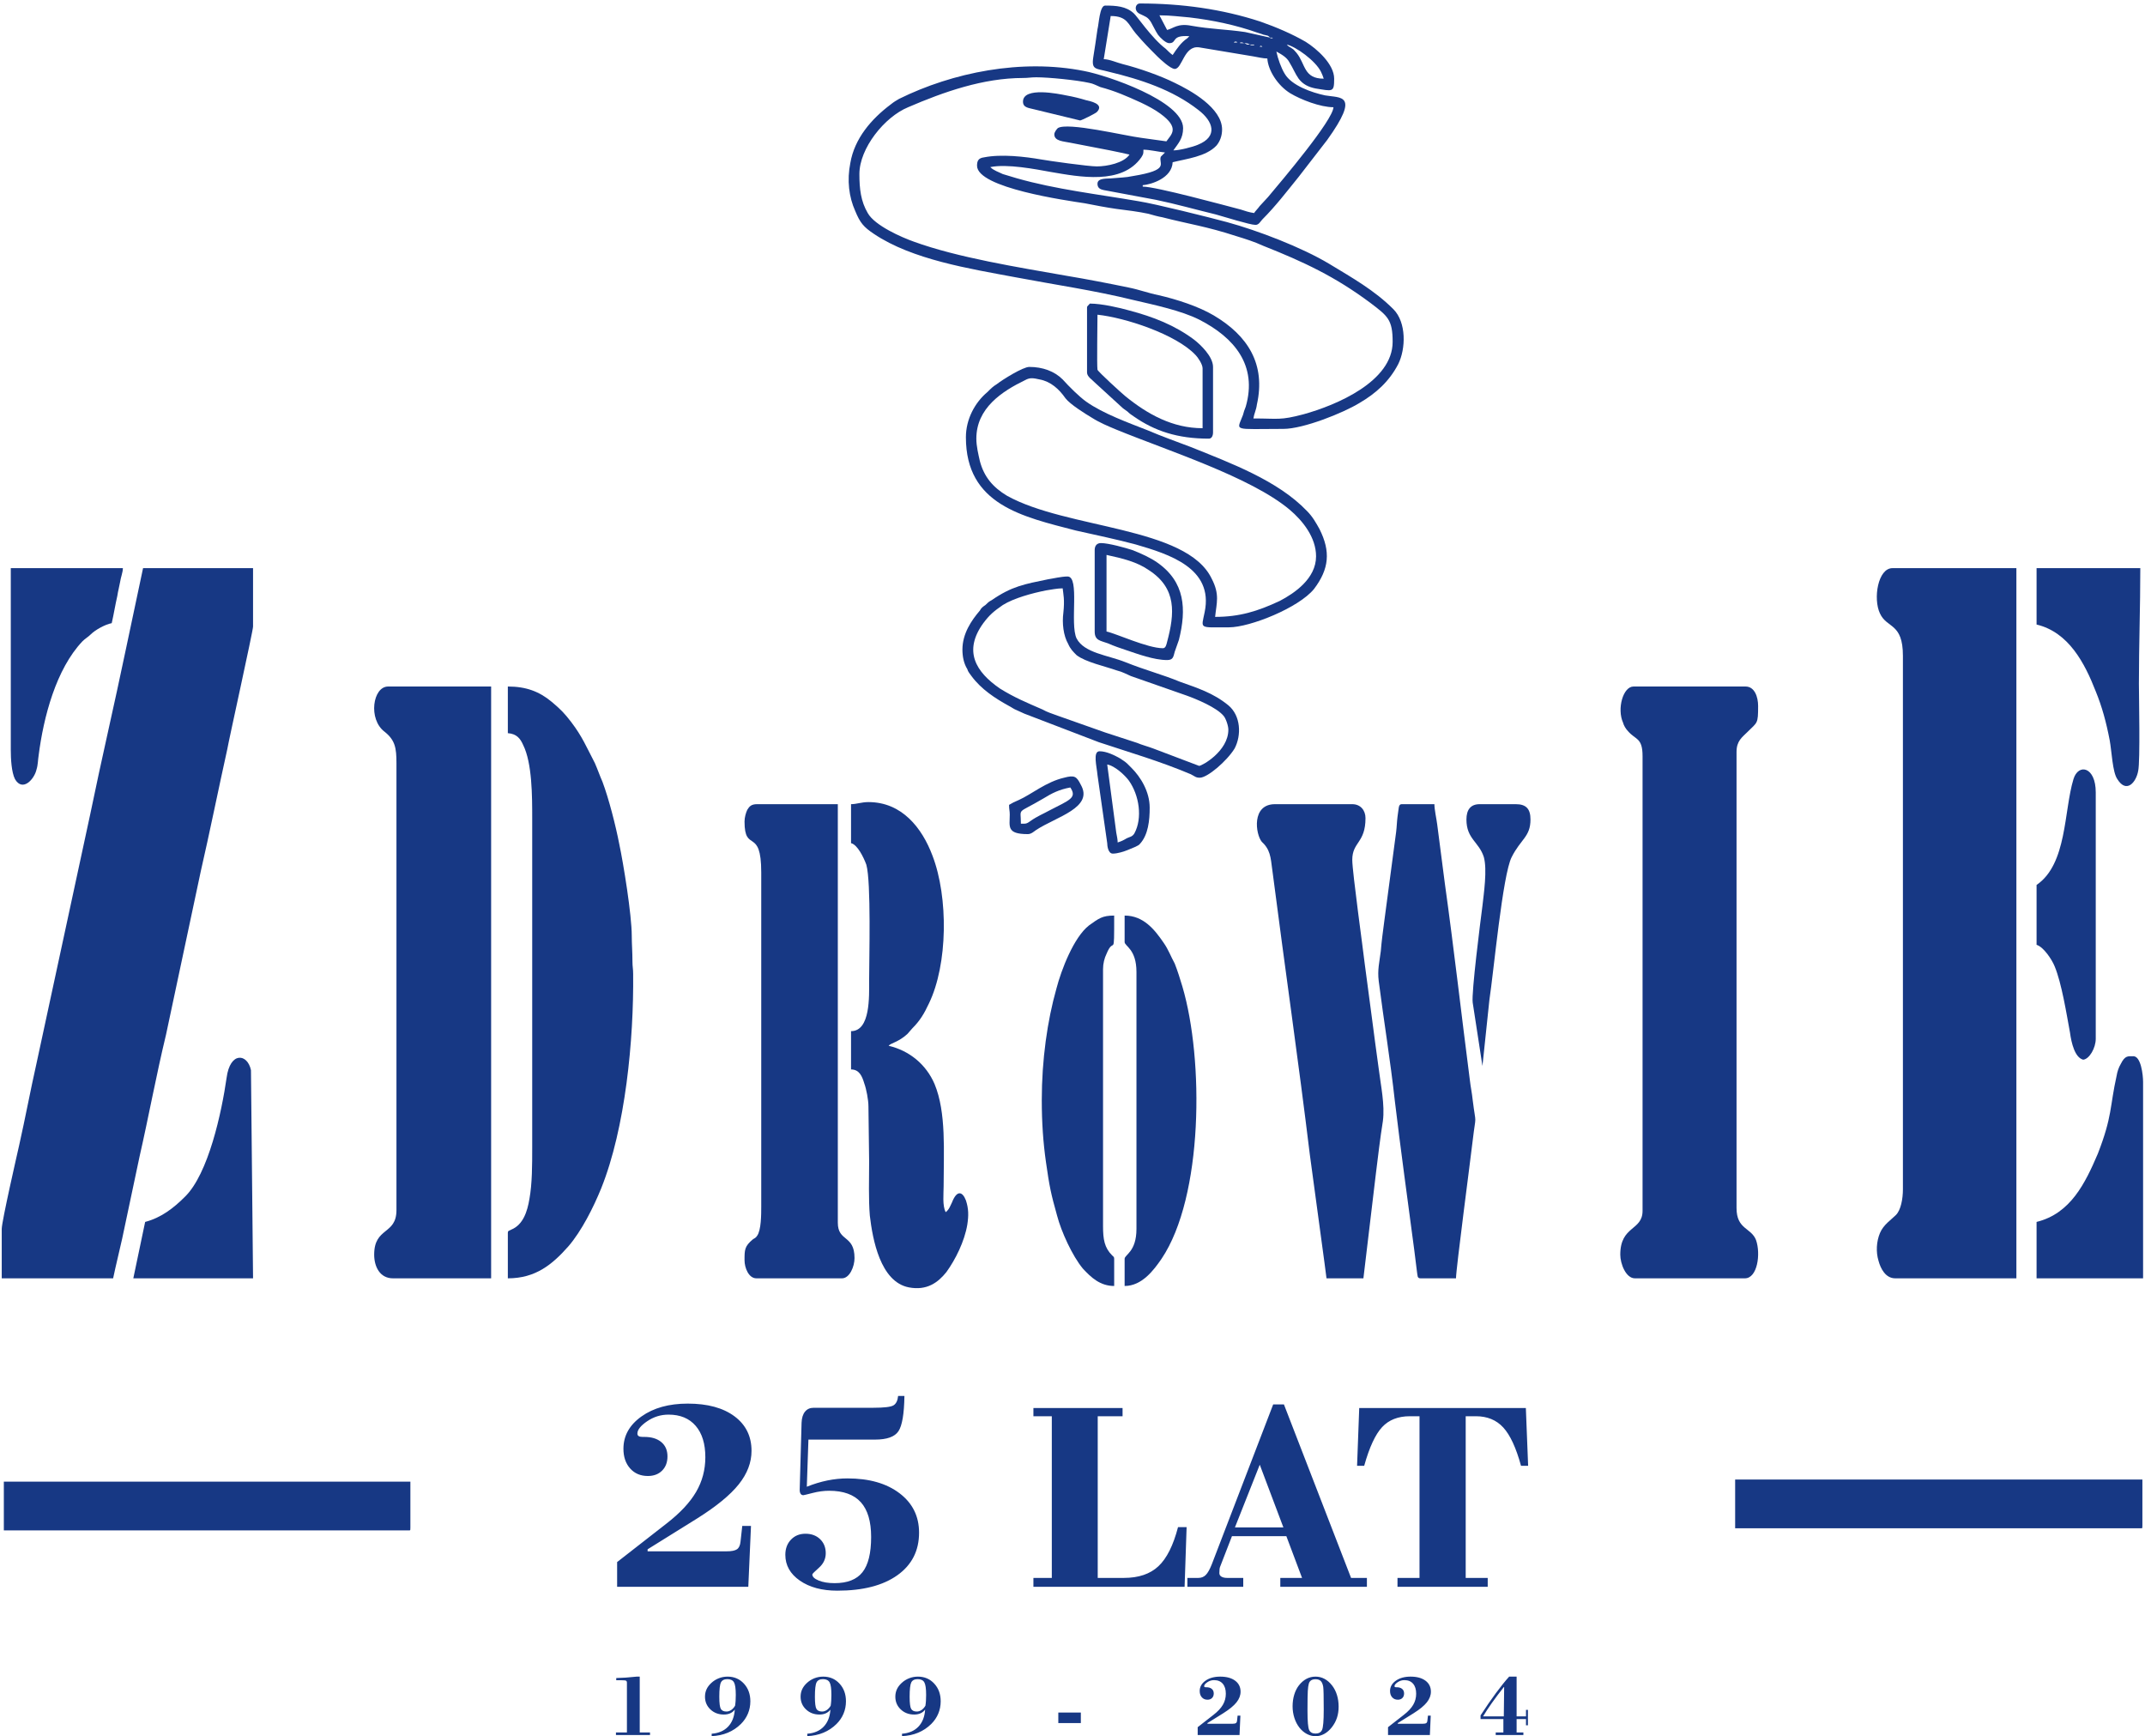
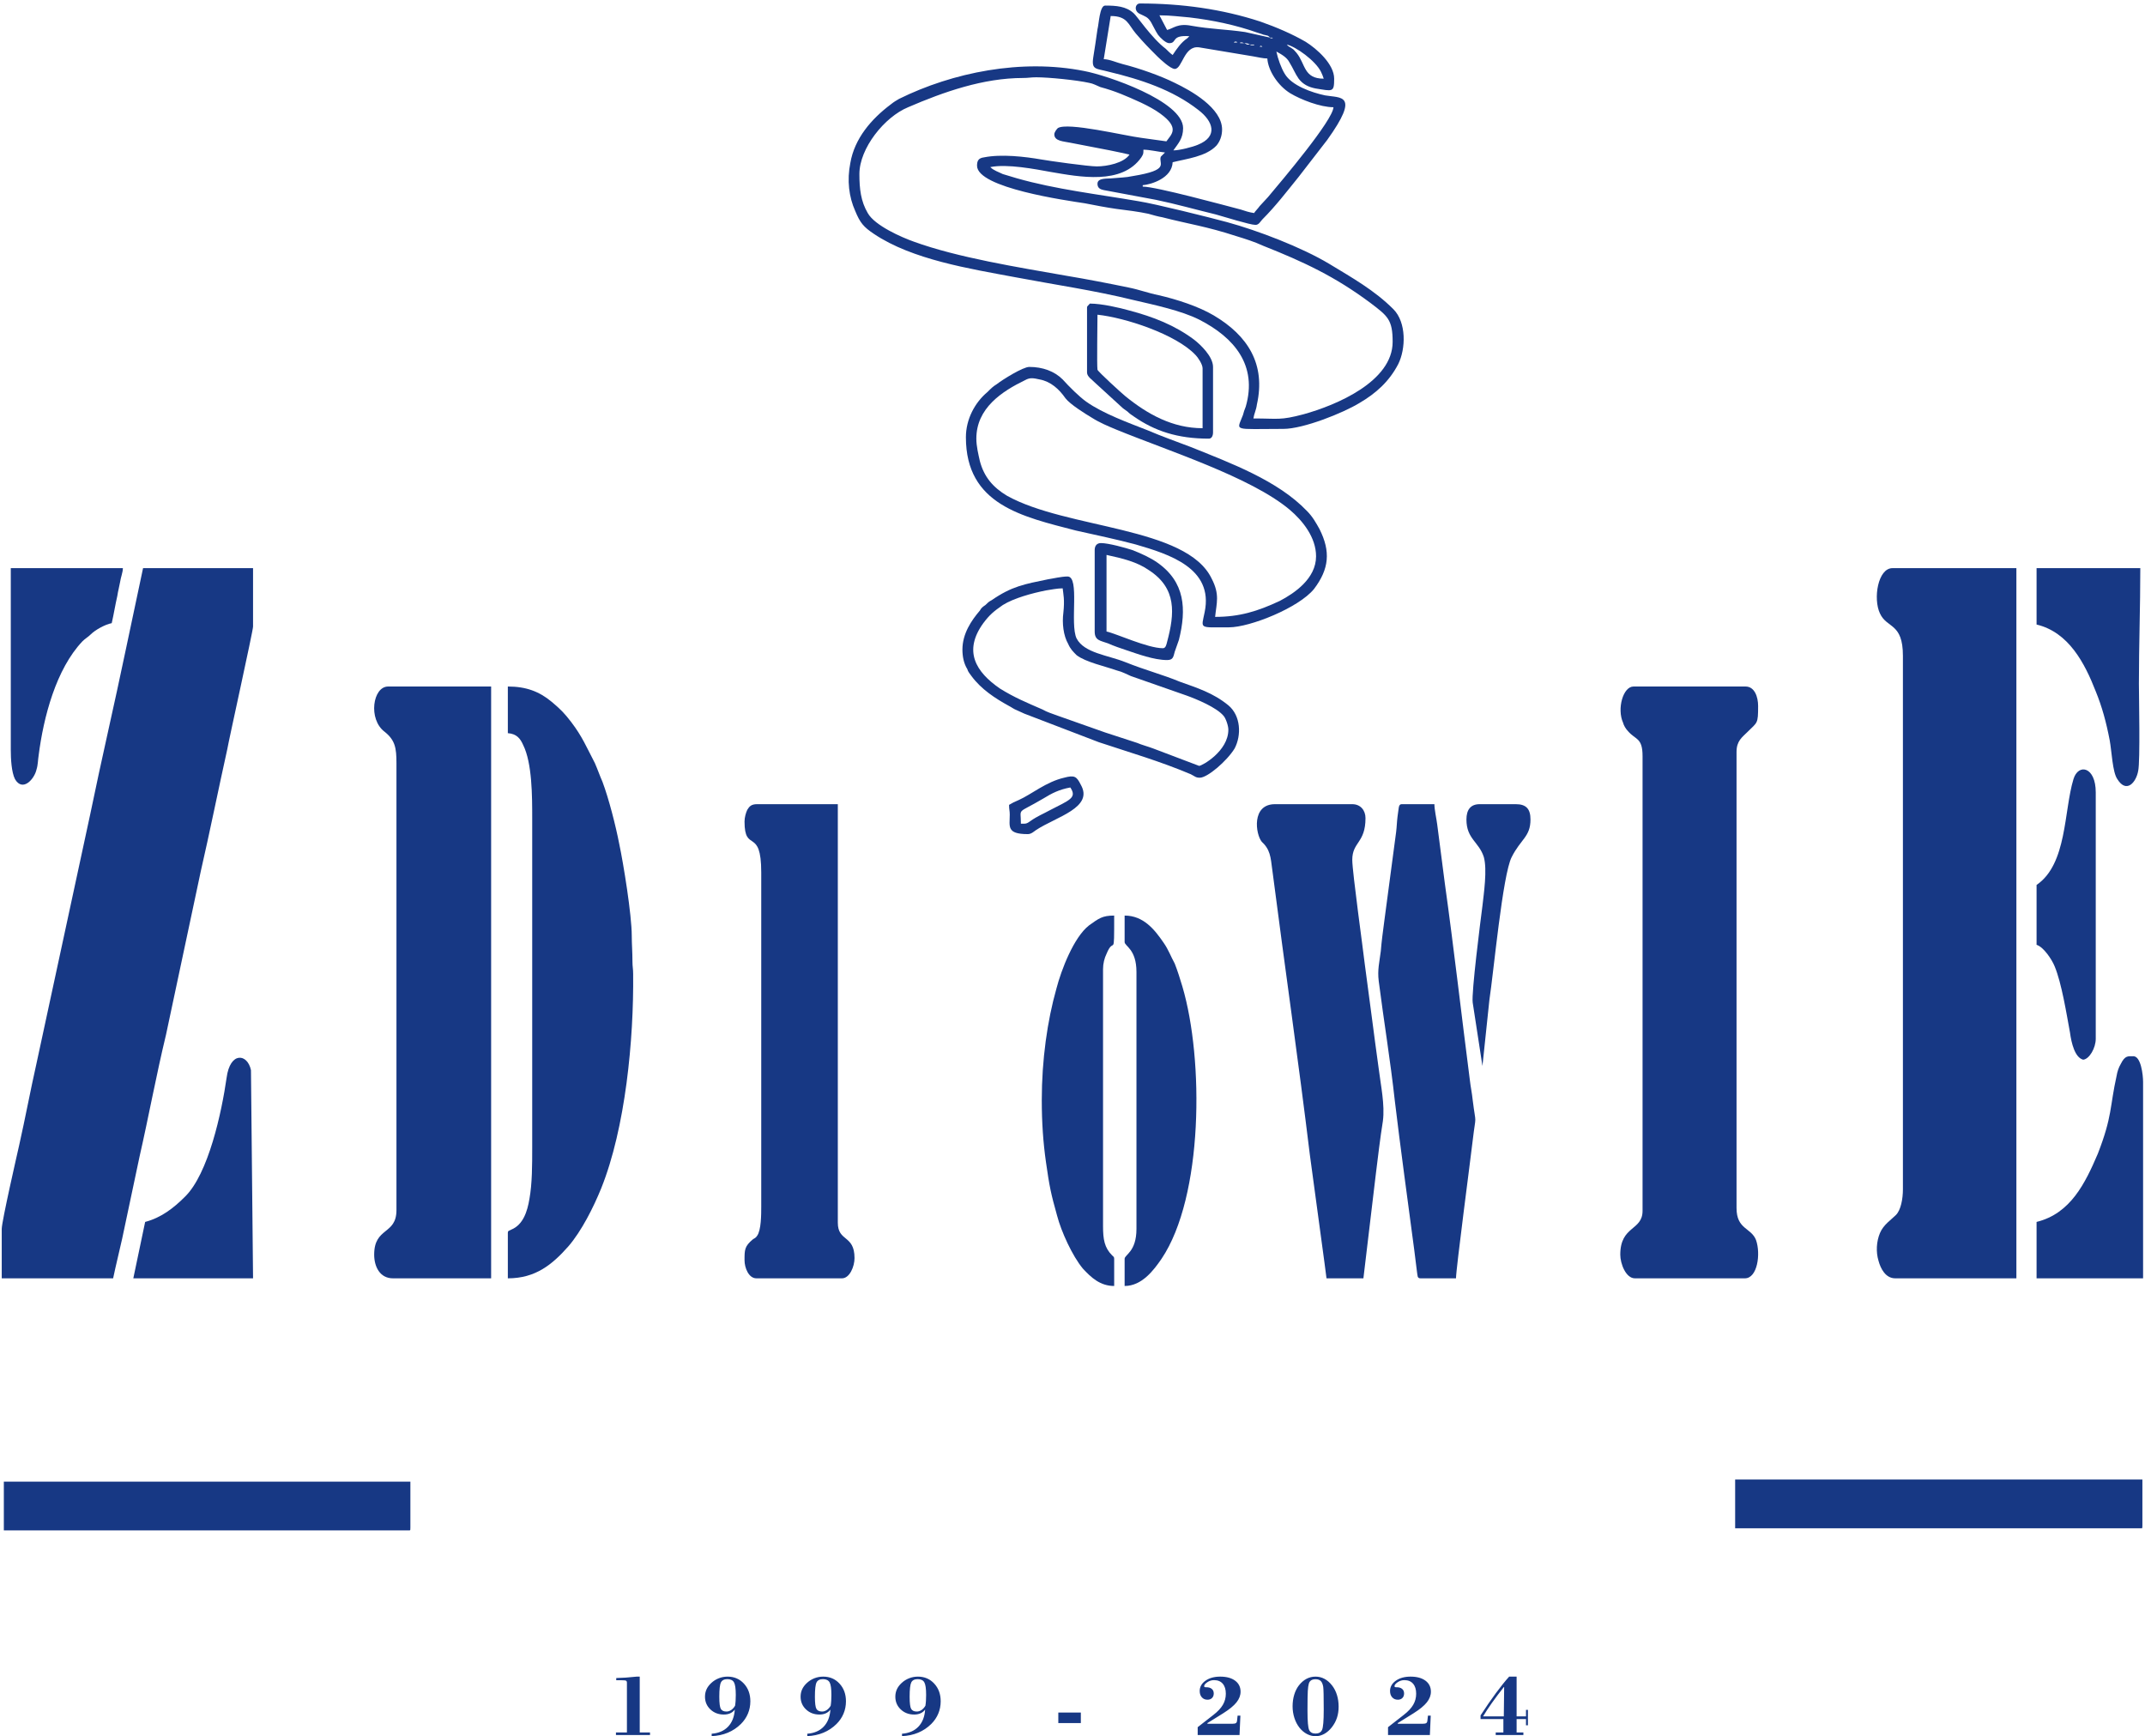
<svg xmlns="http://www.w3.org/2000/svg" width="493" height="399" viewBox="0 0 493 399" fill="none">
  <path fill-rule="evenodd" clip-rule="evenodd" d="M0.881 351.68H94.161C94.321 351.68 94.321 351.52 94.321 351.04V340.48H0.881V351.68Z" fill="#173884" />
  <path fill-rule="evenodd" clip-rule="evenodd" d="M0.4 282.401V293.761H26C26.64 290.721 27.44 287.521 28.08 284.641L32.08 265.761C34.16 256.641 35.92 247.041 38.16 237.761L46.16 200.161C48.08 191.841 50.32 180.801 52.24 172.161C52.56 170.241 58.16 144.961 58.16 144.001V130.561H32.88L28.88 149.441C26.32 161.761 23.28 174.721 20.72 187.201L8.4 244.321C6.96 250.721 5.84 256.801 4.4 263.201C4.08 264.641 0.4 280.641 0.4 282.401Z" fill="#173884" />
  <path fill-rule="evenodd" clip-rule="evenodd" d="M437.36 150.721V273.281C437.36 275.521 436.88 278.081 435.76 279.201C434.64 280.321 432.88 281.441 432.08 283.361C431.28 285.281 431.12 287.681 431.76 289.761C432.24 291.521 433.36 293.761 435.6 293.761H463.44V130.561H434.96C431.6 130.561 430.48 137.601 432.08 140.961C433.68 144.481 437.36 143.041 437.36 150.721Z" fill="#173884" />
  <path fill-rule="evenodd" clip-rule="evenodd" d="M377.52 173.762V278.242C377.52 282.882 372.4 281.602 372.4 288.322C372.4 290.402 373.68 293.762 375.76 293.762H401.04C403.92 293.762 404.72 288.162 403.6 284.962C402.48 282.082 399.12 282.562 399.12 277.602V172.802C399.12 170.242 400.4 169.442 401.68 168.162C403.92 165.922 404.08 166.402 404.08 162.242C404.08 160.162 403.28 157.762 401.2 157.762H375.44C373.04 157.762 371.6 162.882 373.04 166.082C373.2 166.722 373.68 167.522 374.16 168.002C375.92 170.082 377.52 169.442 377.52 173.762Z" fill="#173884" />
  <path fill-rule="evenodd" clip-rule="evenodd" d="M91.12 175.362V278.082C91.12 283.842 86 281.922 86 288.322C86 291.042 87.28 293.762 90.32 293.762H112.88V157.762H89.2C85.68 157.762 84.56 165.282 88.4 168.162C90.8 170.082 91.12 171.842 91.12 175.362Z" fill="#173884" />
  <path fill-rule="evenodd" clip-rule="evenodd" d="M116.721 168.482C118.801 168.642 119.601 169.762 120.241 171.202C122.321 175.362 122.321 183.042 122.321 188.002V263.682C122.321 267.682 122.321 272.002 121.681 275.522C121.201 278.402 120.241 281.442 117.521 282.562C117.041 282.882 116.721 282.722 116.721 283.362V293.762C123.121 293.762 126.961 290.562 130.641 286.402C133.681 282.882 136.401 277.442 138.161 273.122C143.761 259.202 145.681 238.882 145.521 223.842C145.521 222.562 145.361 222.242 145.361 220.962C145.361 218.722 145.201 216.962 145.201 215.042C145.201 210.242 143.281 198.402 142.321 193.922C141.521 189.762 139.921 183.522 138.481 179.682C137.841 178.242 137.361 176.802 136.721 175.362C134.801 171.682 133.841 169.282 131.281 165.922C129.681 163.842 128.881 163.042 126.801 161.282C123.921 158.882 120.881 157.762 116.721 157.762V168.482Z" fill="#173884" />
  <path fill-rule="evenodd" clip-rule="evenodd" d="M171.121 188.801C171.121 196.161 174.961 189.921 174.961 200.481V277.281C174.961 279.041 174.961 282.721 174.001 284.001C173.681 284.481 173.521 284.481 173.041 284.801C171.121 286.401 171.121 287.201 171.121 289.601C171.121 291.361 172.081 293.761 173.841 293.761H193.521C195.281 293.761 196.401 291.041 196.401 289.121C196.401 283.681 192.561 285.441 192.561 280.961V184.801H174.001C172.721 184.801 172.241 185.281 171.761 186.081C171.441 186.721 171.121 187.841 171.121 188.801Z" fill="#173884" />
  <path fill-rule="evenodd" clip-rule="evenodd" d="M304.881 293.761H313.361L316.241 269.601C316.721 265.761 317.201 261.601 317.841 257.601C318.321 253.921 317.361 249.441 316.881 245.601C315.761 237.601 314.801 229.761 313.681 221.601C313.361 218.721 310.801 200.321 310.801 197.601C310.801 193.441 313.841 193.761 313.841 188.001C313.841 186.241 312.721 184.801 310.801 184.801H293.041C287.601 184.801 288.561 191.681 290.001 193.441C290.161 193.601 290.161 193.601 290.161 193.601L290.481 193.921C292.241 195.841 292.081 197.921 292.561 200.961C295.281 222.081 298.481 244.161 301.041 265.281L304.401 290.081C304.561 291.361 304.721 292.641 304.881 293.761Z" fill="#173884" />
  <path fill-rule="evenodd" clip-rule="evenodd" d="M242.32 30.881C242.32 32.481 244.56 32.481 246 32.801L255.12 34.561C255.92 34.721 258.96 35.361 259.6 35.521C258.32 37.441 254.48 38.241 252.08 38.241C250.16 38.241 241.04 36.961 239.28 36.641C235.6 36.001 230.16 35.361 226.16 36.161C224.88 36.321 224.56 36.961 224.56 38.081C224.56 43.201 245.2 46.081 249.36 46.721C251.76 47.201 254.32 47.681 256.56 48.001C259.12 48.321 261.68 48.641 263.92 49.121C265.04 49.441 266.16 49.761 267.12 49.921C273.36 51.521 277.2 52.001 284.08 54.241C286.16 54.881 288.24 55.521 290.32 56.481C299.6 60.161 306.8 63.521 314.96 69.601C318.96 72.641 320.08 73.441 320.08 78.561C320.08 87.681 307.12 93.121 299.6 95.201C294.16 96.641 293.84 96.161 288.08 96.161C288.24 95.041 288.72 94.241 288.88 92.961C290.96 83.681 286.8 77.121 278.96 72.481C275.44 70.401 270.48 68.801 266.32 67.841C263.92 67.361 261.84 66.561 259.44 66.081C254.8 65.121 249.84 64.161 245.04 63.361C234.16 61.441 220.08 59.201 210 55.521C207.28 54.561 201.04 51.841 199.44 48.961C197.84 46.241 197.52 43.361 197.52 40.001C197.52 34.081 203.28 26.881 208.72 24.641C216.88 21.121 226 17.921 235.12 17.921C236.4 17.921 236.88 17.761 238.16 17.761C241.04 17.761 247.44 18.401 250.32 19.041C251.28 19.201 252.08 19.681 252.88 20.001C254.64 20.481 256.08 20.961 257.68 21.601C260.4 22.721 264.24 24.321 266.64 26.081C271.28 29.441 269.2 30.881 268.08 32.481L262.32 31.681C258.48 31.201 245.36 28.001 243.12 29.441C242.8 29.761 242.32 30.401 242.32 30.881ZM255.28 3.681C259.12 3.681 259.28 5.601 261.04 7.681C262.96 9.921 263.92 10.881 266 12.961C266.64 13.601 269.04 15.841 270 15.841C271.76 15.841 272.08 10.401 275.6 10.881L288.08 12.961C289.04 13.121 290.32 13.441 291.28 13.441C291.44 16.161 293.68 19.681 296.56 21.441C298.96 22.881 303.44 24.641 306.48 24.641C306.32 27.681 294.8 41.281 291.44 45.281L289.52 47.361C289.2 47.841 288.4 48.641 288.24 48.961C287.12 48.801 286.16 48.481 285.2 48.161C281.52 47.201 265.68 42.881 262.64 42.881V42.561C264.56 42.401 269.36 40.961 269.52 37.281C272.72 36.481 277.2 36.001 279.6 33.441C280.4 32.481 280.88 31.201 280.88 29.761C280.88 24.801 273.68 20.801 270 19.041C266.8 17.441 261.84 15.681 258 14.721C256.72 14.401 254.96 13.601 253.68 13.601L255.28 3.681ZM289.68 10.561C289.84 10.401 290.48 10.881 289.84 10.721C289.84 10.721 289.36 10.881 289.68 10.561ZM295.76 10.241C297.84 10.721 302.32 13.921 303.6 16.481C303.92 17.121 304.08 17.601 304.24 18.081C299.6 18.081 300.08 14.721 298 12.161C297.68 11.841 297.36 11.361 297.04 11.201C296.4 10.721 296.08 10.721 295.76 10.241ZM287.28 10.241H288.24V10.401C288.08 10.401 287.76 10.401 287.6 10.401C287.28 10.241 287.44 10.401 287.28 10.241ZM287.28 10.241C287.12 10.241 286.8 10.241 286.64 10.241L286 9.921C286.32 9.921 286.8 9.921 287.28 10.241ZM286 9.921H285.04V9.761C285.04 9.761 285.36 9.761 285.52 9.761C286 9.921 285.84 9.921 286 9.921ZM283.76 9.601C283.92 9.441 284.88 9.761 284.08 9.761C283.76 9.761 283.44 9.921 283.76 9.601ZM292.56 8.801C291.6 8.801 292.08 8.801 291.92 8.641C292.88 8.641 292.24 8.641 292.56 8.801ZM291.92 8.641L286.16 7.361C281.84 6.721 278.32 6.721 273.84 5.921C270.64 5.281 269.68 6.561 268.24 6.881L266.48 3.521C269.04 3.521 271.28 3.841 273.36 4.001C278.8 4.641 284.08 5.761 289.04 7.521C289.68 7.681 290 7.841 290.48 8.001C290.8 8.001 290.96 8.161 291.28 8.161C291.6 8.321 291.6 8.321 291.92 8.641ZM268.72 9.921C270.64 9.921 269.04 8.001 273.36 8.321C273.36 8.321 273.36 8.321 273.2 8.481L272.88 8.801C271.44 9.761 270.48 11.201 269.52 12.641C269.04 12.321 268.4 11.681 267.92 11.201C264.72 8.801 261.2 3.521 260.56 3.041C258.8 1.441 256.56 1.281 254 1.281C252.72 1.281 252.56 5.601 252.24 6.721C251.92 8.961 251.6 11.201 251.28 13.121C250.8 16.161 251.92 15.681 254.8 16.481C262.16 18.241 269.52 20.641 275.44 25.281C278.8 27.841 280.08 31.361 275.28 33.281C274.16 33.761 271.12 34.561 269.68 34.561C270.8 32.961 271.92 31.841 271.92 29.441C271.92 23.201 254.32 17.281 249.2 16.321C234.8 13.441 218.96 16.641 206.64 22.721C205.84 23.201 205.52 23.361 204.72 24.001C200.24 27.361 196.4 31.841 195.44 37.441C194.64 41.441 195.12 45.281 196.56 48.481C197.68 51.201 198.48 52.161 200.88 53.761C209.68 59.681 222.96 61.761 233.2 63.681C242.48 65.441 251.44 66.721 260.56 68.961C265.36 70.081 271.44 71.361 275.6 73.441C283.76 77.601 289.04 84.001 286.32 93.441C286 94.241 285.84 94.721 285.68 95.361C284.24 99.201 283.12 98.561 294.96 98.561C299.6 98.561 308.72 94.881 312.4 92.641C316.24 90.401 319.28 87.681 321.36 83.681C323.12 80.161 323.28 74.081 320.24 71.041C315.92 66.721 310.8 63.841 305.52 60.641C299.12 56.801 289.04 52.961 282 51.041C277.84 49.921 265.68 46.881 261.68 46.241C252.4 44.641 242.64 43.521 233.68 40.961C232.56 40.641 231.6 40.321 230.48 40.001C229.52 39.521 228.4 39.201 227.6 38.401C231.44 37.601 238 38.881 241.52 39.521C248.08 40.641 257.84 42.561 262.32 36.161C262.8 35.361 262.8 35.361 262.8 34.401C264.24 34.401 266.16 34.881 267.76 35.041L266.8 36.001C266.16 37.601 269.2 39.041 260.24 40.481C258.8 40.801 257.36 40.801 255.76 40.961C254.48 41.121 252.24 40.801 252.24 42.241C252.24 43.201 252.88 43.521 253.68 43.681L265.68 45.921C270.32 46.881 274.8 48.161 279.44 49.281C281.2 49.761 287.28 51.681 288.56 51.681C289.36 51.681 289.68 50.881 290.16 50.401C293.2 47.361 295.76 44.001 298.48 40.641L305.04 32.161C312.72 21.441 308.08 22.561 304.56 21.921C301.52 21.281 296.88 19.681 295.28 16.961C294.48 15.681 293.68 13.441 293.36 11.841C294.48 12.481 295.76 13.121 296.4 14.401C297.2 15.681 297.68 16.961 298.48 18.081C299.44 19.361 300.72 20.001 302.32 20.321C306.32 20.961 306.64 21.281 306.64 18.081C306.64 14.721 302.64 11.201 300.08 9.601C297.04 7.841 293.36 6.241 289.68 4.961C280.88 2.081 271.6 0.801 262 0.801C260.88 0.801 260.56 2.561 262 3.201C263.28 3.841 263.76 3.841 264.56 5.121C265.2 6.241 265.52 7.041 266.16 8.001C266.64 8.641 267.92 9.921 268.72 9.921Z" fill="#173884" />
-   <path fill-rule="evenodd" clip-rule="evenodd" d="M195.6 184.8V193.76C197.04 194.08 198.48 196.96 199.12 198.72C200.24 202.72 199.76 220.32 199.76 225.28C199.76 228.96 200.08 236.96 195.6 236.96V245.76C197.52 245.76 198.16 247.36 198.64 248.96C199.12 250.24 199.6 252.8 199.6 254.24L199.76 266.88C199.76 271.04 199.6 275.52 199.92 279.36C200.56 284.8 202.32 294.56 208.88 295.84C213.04 296.64 215.6 294.72 217.52 292.32C219.6 289.44 221.68 285.28 222.32 281.44C222.64 279.36 222.64 277.76 222 275.84C221.2 273.76 219.92 273.44 218.8 276.32C218.32 277.28 218.16 277.92 217.36 278.56C216.56 277.12 216.88 274.24 216.88 272.64C216.88 264.64 217.52 255.68 214.8 249.12C212.88 244.64 209.04 241.44 204.24 240.32C204.72 239.68 206.48 239.52 208.56 237.6L209.68 236.32C211.44 234.56 212.4 232.96 213.52 230.56C217.84 221.6 218 206.24 214.32 196.64C211.92 190.24 207.28 184.32 199.6 184.32C198 184.32 196.88 184.8 195.6 184.8Z" fill="#173884" />
  <path fill-rule="evenodd" clip-rule="evenodd" d="M326.481 293.761H334.641C334.641 291.681 338.001 266.241 338.481 262.081C339.281 255.361 339.281 259.201 338.481 252.801C338.321 251.201 338.001 249.761 337.841 248.321C335.921 233.441 334.161 217.921 332.081 203.041L330.321 189.441C330.161 188.161 329.681 186.081 329.681 184.801H322.161C321.361 184.801 321.521 185.761 321.201 187.681C321.041 188.961 321.041 189.921 320.881 191.201L318.161 211.681C317.841 214.081 317.521 216.481 317.361 218.561C317.041 221.121 316.561 222.881 316.881 225.441C318.001 234.241 319.601 244.001 320.561 252.801C321.841 263.521 323.601 276.321 325.041 287.201L325.681 292.321C325.841 293.121 325.681 293.761 326.481 293.761Z" fill="#173884" />
  <path fill-rule="evenodd" clip-rule="evenodd" d="M239.439 252.8C239.439 257.92 239.759 262.56 240.399 267.04C241.199 272.64 241.519 274.24 242.959 279.36C243.919 283.04 246.479 288.64 248.879 291.52C250.799 293.6 252.879 295.52 256.079 295.52V289.28C256.079 288.8 255.919 288.8 255.599 288.48C253.839 286.72 253.519 284.8 253.519 281.76V222.72C253.519 221.44 253.839 220.16 254.319 219.2C256.079 214.88 256.079 220.8 256.079 210.4C253.359 210.4 252.559 211.04 250.319 212.64C246.799 215.36 243.919 222.88 242.799 227.2C240.719 234.56 239.439 243.52 239.439 252.8Z" fill="#173884" />
  <path fill-rule="evenodd" clip-rule="evenodd" d="M258.48 216.48C258.48 217.44 261.2 218.08 261.2 223.36V282.4C261.2 287.68 258.48 288.32 258.48 289.28V295.52C262.48 295.52 265.2 291.84 266.96 289.28C276.56 275.04 276.72 243.52 271.76 226.72C271.28 225.12 270.64 223.04 270 221.44C269.04 219.68 268.56 218.24 267.44 216.64C265.36 213.6 262.8 210.4 258.48 210.4V216.48Z" fill="#173884" />
  <path fill-rule="evenodd" clip-rule="evenodd" d="M33.361 280.8L30.641 293.76H58.161L57.681 245.92C56.881 242.08 52.881 241.6 52.081 247.68C50.961 255.52 47.921 269.76 42.481 275.04C39.921 277.6 37.041 279.84 33.361 280.8Z" fill="#173884" />
  <path fill-rule="evenodd" clip-rule="evenodd" d="M468.08 280.8V293.76H492.56V248.64C492.56 247.04 492.08 242.72 490.32 242.72C489.04 242.72 488.4 242.56 487.44 244.48C486.96 245.28 486.64 246.24 486.48 247.2C484.88 254.4 485.52 256.48 482.16 265.12C479.28 271.84 475.92 278.88 468.08 280.8Z" fill="#173884" />
  <path fill-rule="evenodd" clip-rule="evenodd" d="M2.48 172.321C2.48 174.401 2.64 177.441 3.44 179.041C5.2 182.081 7.92 179.041 8.4 176.801C8.72 175.841 8.72 174.561 8.88 173.601C10.001 164.801 12.88 153.761 18.96 147.361C19.601 146.721 20.241 146.401 20.881 145.761C21.84 144.801 24.081 143.521 25.68 143.201C26.16 141.121 26.48 139.041 26.96 136.961C27.12 135.841 27.441 134.721 27.601 133.761C27.761 132.641 28.241 131.521 28.241 130.561H2.48V172.321Z" fill="#173884" />
  <path fill-rule="evenodd" clip-rule="evenodd" d="M468.08 143.521C475.44 145.281 479.12 152.321 481.68 158.881C483.12 162.401 484.08 165.921 484.88 170.081C485.36 172.641 485.52 177.441 486.64 179.041C488.72 182.401 490.96 179.841 491.44 177.121C491.92 174.881 491.6 160.001 491.6 157.121C491.6 148.001 491.92 139.681 491.92 130.561H468.08V143.521Z" fill="#173884" />
  <path fill-rule="evenodd" clip-rule="evenodd" d="M468.08 203.361V217.121C469.68 217.601 471.6 220.481 472.24 222.081C473.84 225.921 474.96 232.961 475.76 237.281C476.08 239.681 476.88 243.041 478.8 243.521C480.24 243.361 481.68 240.801 481.68 238.721V182.081C481.68 176.161 477.68 175.361 476.56 179.041C474.32 186.401 475.12 198.561 468.08 203.361Z" fill="#173884" />
  <path fill-rule="evenodd" clip-rule="evenodd" d="M224.4 100.8C224.4 93.76 230.32 89.92 235.6 87.36C236.72 86.72 237.52 86.88 238.96 87.2C241.52 87.68 243.44 89.44 244.88 91.52C246 92.96 249.36 95.04 250.96 96C252.72 97.12 254.64 97.92 256.56 98.72C268.24 103.52 287.44 109.6 296.4 117.12C299.44 119.68 302.48 123.52 302.48 127.84C302.48 132.96 297.52 136.32 294.16 138.08C289.04 140.48 284.88 141.76 279.28 141.76C279.6 138.56 280.4 136.64 278.48 132.96C272.72 120.96 245.2 121.6 231.44 113.92C228.24 112 226.16 109.6 225.2 105.92C224.88 104.48 224.4 102.56 224.4 100.8ZM222 100.48C222 116 234.96 118.72 247.28 121.92C251.6 122.88 256.88 124 261.04 125.12C268.72 127.36 278.96 130.56 276.88 140.64C276.08 144.64 275.44 144.16 282.48 144.16C287.28 144.16 298.48 139.68 302 135.36C305.52 130.72 305.84 126.72 303.28 121.6C302.48 120.16 301.68 118.72 300.4 117.44C293.68 110.4 282.8 106.4 273.68 102.72C270.32 101.44 267.12 100.32 263.76 98.88C259.28 97.12 253.52 95.04 249.68 92.32C248.08 91.2 245.68 88.8 244.24 87.2C242.32 85.28 239.6 84.32 236.56 84.32C235.12 84.32 230.48 87.2 229.04 88.32C228.24 88.8 227.76 89.28 226.96 90.08C224.08 92.48 222 96.32 222 100.48Z" fill="#173884" />
  <path fill-rule="evenodd" clip-rule="evenodd" d="M282.321 167.68C282.321 172.64 276.241 176 275.601 176L265.041 172C263.761 171.52 262.481 171.2 261.361 170.72C258.961 169.92 256.401 169.12 254.001 168.32L243.121 164.48C241.841 164 240.721 163.68 239.601 163.04C235.921 161.44 233.201 160.32 229.841 158.24C224.241 154.4 221.361 149.6 226.001 143.2C227.441 141.28 228.401 140.48 230.481 139.04C233.041 137.44 237.201 136.32 240.401 135.68C241.521 135.52 242.961 135.2 244.241 135.2C244.401 136.64 244.721 137.76 244.401 140.8C244.081 143.2 244.401 146.08 245.521 148C246.001 149.12 246.641 149.76 247.441 150.56C249.521 152.16 254.001 153.12 256.721 154.08C258.001 154.4 258.801 154.88 259.921 155.36L272.721 159.84C274.961 160.64 279.601 162.56 281.201 164.48C281.681 164.96 282.321 166.72 282.321 167.68ZM221.201 149.28C221.201 150.88 221.521 152.48 222.321 153.76C222.481 154.4 222.961 154.88 223.281 155.36C225.521 158.4 228.721 160.48 231.921 162.24C232.561 162.56 232.881 162.88 233.681 163.2C234.321 163.52 234.801 163.68 235.441 164L252.561 170.56C259.761 172.96 266.481 174.88 273.681 177.92C274.641 178.4 274.801 178.72 275.761 178.72C277.521 178.72 282.001 174.88 283.761 172C285.361 168.96 285.201 164.48 282.321 162.08C278.801 159.2 275.121 158.08 271.121 156.64C267.281 155.04 263.441 154.08 258.641 152.16C254.641 150.56 249.201 150.08 247.441 146.72C245.841 143.36 248.241 132.48 245.361 132.48C243.921 132.48 242.001 132.96 240.881 133.12C235.441 134.24 232.561 134.72 227.921 137.92C227.281 138.24 226.961 138.56 226.481 139.04C226.001 139.36 225.521 139.68 225.201 140.32C223.281 142.56 221.201 145.6 221.201 149.28Z" fill="#173884" />
  <path fill-rule="evenodd" clip-rule="evenodd" d="M337.041 188.321C337.041 192.801 339.921 193.441 341.041 196.961C341.841 199.841 341.041 205.281 340.721 208.161C340.241 211.841 338.161 228.161 338.481 230.401L340.721 244.961L342.321 229.761C343.281 223.521 345.361 200.961 347.441 196.961C349.521 192.801 351.761 192.321 351.761 188.321C351.761 185.921 350.801 184.801 348.401 184.801H340.081C338.001 184.801 337.041 186.081 337.041 188.321Z" fill="#173884" />
  <path fill-rule="evenodd" clip-rule="evenodd" d="M252.24 72.322C258.48 72.962 270.32 76.802 274.8 81.602C275.28 82.082 276.4 83.682 276.4 84.642V98.402C269.52 98.402 263.76 95.202 258.64 91.042C257.84 90.402 252.4 85.442 252.24 84.962C252.08 83.842 252.24 74.242 252.24 72.322ZM249.84 70.722V85.602C249.84 86.562 250.96 87.202 252.08 88.322L257.68 93.442C258.16 93.922 258.48 94.082 259.12 94.562C259.6 95.042 260.08 95.362 260.56 95.682C265.36 99.042 270.64 100.802 277.84 100.802C278.48 100.802 278.8 100.162 278.8 99.362V84.322C278.8 81.922 275.92 79.202 274.48 78.082C270 74.722 265.04 72.802 259.6 71.362C257.36 70.722 253.2 69.762 250.48 69.762C250.16 70.242 249.84 70.242 249.84 70.722Z" fill="#173884" />
  <path fill-rule="evenodd" clip-rule="evenodd" d="M267.28 148.961C263.76 148.961 256.56 145.601 254.32 145.121V127.521C258 128.321 261.36 129.121 264.08 131.041C270.48 135.201 270 140.961 268.24 147.521C268.08 148.161 267.92 148.961 267.28 148.961ZM251.6 126.401V145.121C251.6 147.201 252.88 147.201 254.64 147.841C256.08 148.481 257.52 148.961 258.96 149.441C261.36 150.241 265.2 151.681 268.24 151.681C269.68 151.681 269.68 150.881 270 149.761C270.32 148.801 270.64 148.001 270.96 147.041C272.72 140.001 272.4 133.761 266 129.281C264.4 128.161 262.32 127.201 260.24 126.401C258.8 125.921 254.8 124.801 253.04 124.801C252.08 124.801 251.6 125.441 251.6 126.401Z" fill="#173884" />
-   <path fill-rule="evenodd" clip-rule="evenodd" d="M254.48 175.681C256.24 176.001 258.48 178.081 259.44 179.361C261.84 182.721 262.64 188.001 260.72 191.521C260.24 192.321 259.6 192.321 258.96 192.641C258.16 193.121 257.84 193.281 256.88 193.601C256.88 192.961 256.72 192.161 256.56 191.361L254.48 175.681ZM255.76 196.161C256.88 196.161 258.32 195.681 259.12 195.361C260.24 194.881 261.68 194.401 262 193.921C263.92 191.841 264.24 188.481 264.24 185.601C264.24 181.921 262.16 178.561 260.08 176.481L259.12 175.521C258.64 175.041 257.84 174.561 257.36 174.241C256.24 173.601 254.32 172.641 252.72 172.641C251.12 172.641 252.08 176.161 252.24 178.081L254.48 193.761C254.48 194.241 254.64 196.161 255.76 196.161Z" fill="#173884" />
  <path fill-rule="evenodd" clip-rule="evenodd" d="M235.44 189.281H234.64C234.64 185.441 233.52 187.201 239.76 183.521C241.84 182.241 243.44 181.441 246 180.961C247.6 183.361 245.84 183.841 241.2 186.241C239.76 187.041 238.48 187.521 236.88 188.641C236.4 188.961 236.08 189.281 235.44 189.281ZM231.92 184.961C231.92 186.081 232.08 186.241 232.08 187.201C232.08 189.921 231.28 191.681 236.24 191.681C237.04 191.681 237.68 191.041 238.16 190.721C242.8 187.681 251.44 185.601 248.4 180.321C247.44 178.401 246.96 178.081 244.56 178.721C240.4 179.681 237.04 182.561 234.16 183.841C233.04 184.321 232.72 184.481 231.92 184.961Z" fill="#173884" />
-   <path fill-rule="evenodd" clip-rule="evenodd" d="M235.121 23.362C235.121 24.802 236.561 24.802 237.681 25.122L248.241 27.682C248.561 27.682 251.761 26.082 252.081 25.762C254.001 23.842 250.321 23.202 249.681 23.042C248.081 22.562 246.801 22.242 245.041 21.922C243.441 21.602 235.121 19.842 235.121 23.362Z" fill="#173884" />
  <path fill-rule="evenodd" clip-rule="evenodd" d="M398.801 351.2H492.241C492.401 351.2 492.401 351.04 492.401 350.56V340H398.801V351.2Z" fill="#173884" />
-   <path d="M141.838 364.644V358.966L153.194 350.109C156.301 347.702 158.564 345.285 159.983 342.857C161.403 340.43 162.112 337.766 162.112 334.865C162.112 331.779 161.372 329.377 159.891 327.659C158.409 325.941 156.332 325.082 153.657 325.082C151.867 325.082 150.226 325.592 148.735 326.61C147.243 327.628 146.498 328.57 146.498 329.434C146.498 329.701 146.595 329.896 146.791 330.02C146.986 330.143 147.29 330.205 147.701 330.205H148.102C149.748 330.205 151.044 330.601 151.991 331.393C152.937 332.185 153.41 333.281 153.41 334.68C153.41 336.037 152.999 337.128 152.176 337.951C151.353 338.774 150.262 339.185 148.905 339.185C147.218 339.185 145.86 338.609 144.831 337.457C143.803 336.305 143.288 334.793 143.288 332.921C143.288 329.938 144.672 327.464 147.439 325.499C150.206 323.534 153.75 322.552 158.07 322.552C162.617 322.552 166.196 323.524 168.809 325.468C171.422 327.412 172.728 330.061 172.728 333.414C172.728 336.089 171.751 338.65 169.796 341.098C167.842 343.547 164.674 346.149 160.292 348.906L148.843 356.034V356.497H166.988C168.14 356.497 168.943 356.338 169.395 356.019C169.848 355.7 170.115 355.119 170.198 354.275L170.599 350.665H172.605L171.987 364.644H141.838ZM185.436 341.654C187.02 341.016 188.589 340.538 190.142 340.219C191.695 339.9 193.243 339.741 194.786 339.741C199.765 339.741 203.751 340.877 206.744 343.151C209.738 345.424 211.234 348.443 211.234 352.208C211.234 356.364 209.573 359.624 206.251 361.99C202.928 364.356 198.325 365.539 192.441 365.539C188.923 365.539 186.053 364.768 183.831 363.225C181.609 361.682 180.499 359.707 180.499 357.3C180.499 355.88 180.931 354.718 181.795 353.812C182.659 352.907 183.77 352.455 185.127 352.455C186.506 352.455 187.627 352.871 188.491 353.704C189.355 354.538 189.787 355.613 189.787 356.929C189.787 358.225 189.273 359.331 188.244 360.247C187.216 361.162 186.701 361.682 186.701 361.805C186.701 362.34 187.19 362.808 188.167 363.209C189.144 363.61 190.363 363.811 191.824 363.811C194.766 363.811 196.9 362.973 198.227 361.296C199.554 359.619 200.218 356.919 200.218 353.195C200.218 349.616 199.426 346.951 197.841 345.203C196.257 343.454 193.83 342.58 190.559 342.58C189.345 342.58 188.08 342.749 186.763 343.089C185.446 343.428 184.737 343.598 184.634 343.598C184.366 343.598 184.16 343.49 184.016 343.274C183.872 343.058 183.8 342.765 183.8 342.395L184.232 326.934C184.274 325.844 184.536 325 185.019 324.404C185.503 323.807 186.166 323.509 187.01 323.509H200.681C203.19 323.509 204.749 323.323 205.356 322.953C205.963 322.583 206.317 321.863 206.42 320.793H207.871C207.809 324.908 207.351 327.608 206.498 328.894C205.644 330.179 203.849 330.822 201.113 330.822H185.806L185.436 341.654ZM237.517 364.644V362.607H241.744V325.453H237.517V323.57H258.007V325.453H252.298V362.607H258.316C261.69 362.607 264.334 361.712 266.247 359.923C268.16 358.133 269.662 355.139 270.752 350.943H272.727L272.264 364.644H237.517ZM283.83 351.004H294.971L289.539 336.593L283.83 351.004ZM272.906 364.644V362.607H275.437C276.116 362.607 276.681 362.381 277.134 361.928C277.587 361.476 278.049 360.653 278.523 359.46L292.625 322.737H295.094L310.524 362.607H314.165V364.644H294.261V362.607H299.26L295.65 353.01H283.152L280.436 360.015C280.374 360.139 280.328 360.329 280.297 360.586C280.266 360.843 280.251 361.147 280.251 361.496C280.251 361.846 280.41 362.119 280.729 362.314C281.048 362.51 281.495 362.607 282.071 362.607H285.744V364.644H272.906ZM321.195 364.644V362.607H326.256V325.453H324.034C321.339 325.453 319.215 326.286 317.662 327.952C316.108 329.619 314.735 332.581 313.542 336.84H311.906L312.4 323.57H350.697L351.221 336.84H349.586C348.454 332.705 347.096 329.773 345.512 328.045C343.928 326.317 341.83 325.453 339.217 325.453H336.872V362.607H341.932V364.644H321.195Z" fill="#173884" />
  <path d="M141.57 398.718V398.117H144.09V386.699C144.09 386.456 144.021 386.298 143.884 386.226C143.746 386.154 143.359 386.118 142.722 386.118H141.629L141.639 385.616C142.335 385.603 143.07 385.57 143.844 385.517C144.619 385.465 145.452 385.389 146.344 385.291H147.034V398.117H149.396V398.718H141.57ZM168.885 392.871C168.603 393.245 168.252 393.527 167.832 393.717C167.412 393.908 166.923 394.003 166.365 394.003C165.131 394.003 164.101 393.611 163.274 392.826C162.447 392.042 162.034 391.069 162.034 389.908C162.034 389.297 162.15 388.735 162.383 388.22C162.616 387.704 162.975 387.22 163.461 386.768C163.973 386.289 164.55 385.923 165.194 385.67C165.837 385.417 166.516 385.291 167.231 385.291C168.741 385.291 169.989 385.826 170.977 386.896C171.964 387.965 172.458 389.32 172.458 390.961C172.458 391.965 172.273 392.91 171.902 393.796C171.531 394.682 170.991 395.476 170.283 396.178C169.403 397.044 168.399 397.712 167.271 398.181C166.142 398.651 164.908 398.911 163.569 398.964V398.413C165.157 398.295 166.413 397.755 167.335 396.793C168.257 395.832 168.773 394.524 168.885 392.871ZM168.944 391.985C169.003 391.63 169.046 391.245 169.072 390.828C169.098 390.411 169.111 389.97 169.111 389.504C169.111 388.047 168.972 387.078 168.693 386.595C168.414 386.113 167.907 385.872 167.172 385.872C166.444 385.872 165.953 386.12 165.701 386.615C165.448 387.11 165.322 388.208 165.322 389.908C165.322 391.378 165.44 392.313 165.676 392.713C165.912 393.113 166.345 393.314 166.975 393.314C167.349 393.314 167.707 393.199 168.048 392.969C168.389 392.739 168.688 392.411 168.944 391.985ZM190.859 392.871C190.577 393.245 190.226 393.527 189.806 393.717C189.386 393.908 188.897 394.003 188.339 394.003C187.105 394.003 186.075 393.611 185.248 392.826C184.421 392.042 184.008 391.069 184.008 389.908C184.008 389.297 184.124 388.735 184.357 388.22C184.59 387.704 184.95 387.22 185.435 386.768C185.947 386.289 186.525 385.923 187.168 385.67C187.811 385.417 188.49 385.291 189.205 385.291C190.715 385.291 191.963 385.826 192.951 386.896C193.939 387.965 194.432 389.32 194.432 390.961C194.432 391.965 194.247 392.91 193.876 393.796C193.506 394.682 192.966 395.476 192.257 396.178C191.378 397.044 190.374 397.712 189.245 398.181C188.116 398.651 186.882 398.911 185.544 398.964V398.413C187.132 398.295 188.387 397.755 189.309 396.793C190.231 395.832 190.748 394.524 190.859 392.871ZM190.918 391.985C190.977 391.63 191.02 391.245 191.046 390.828C191.072 390.411 191.086 389.97 191.086 389.504C191.086 388.047 190.946 387.078 190.667 386.595C190.388 386.113 189.881 385.872 189.146 385.872C188.418 385.872 187.927 386.12 187.675 386.615C187.422 387.11 187.296 388.208 187.296 389.908C187.296 391.378 187.414 392.313 187.65 392.713C187.886 393.113 188.32 393.314 188.95 393.314C189.324 393.314 189.681 393.199 190.022 392.969C190.364 392.739 190.662 392.411 190.918 391.985ZM212.632 392.871C212.35 393.245 211.999 393.527 211.579 393.717C211.159 393.908 210.67 394.003 210.112 394.003C208.878 394.003 207.848 393.611 207.021 392.826C206.194 392.042 205.781 391.069 205.781 389.908C205.781 389.297 205.897 388.735 206.13 388.22C206.363 387.704 206.722 387.22 207.208 386.768C207.72 386.289 208.297 385.923 208.94 385.67C209.584 385.417 210.263 385.291 210.978 385.291C212.487 385.291 213.736 385.826 214.724 386.896C215.711 387.965 216.205 389.32 216.205 390.961C216.205 391.965 216.02 392.91 215.649 393.796C215.278 394.682 214.738 395.476 214.03 396.178C213.15 397.044 212.146 397.712 211.017 398.181C209.889 398.651 208.655 398.911 207.316 398.964V398.413C208.904 398.295 210.159 397.755 211.081 396.793C212.003 395.832 212.52 394.524 212.632 392.871ZM212.691 391.985C212.75 391.63 212.793 391.245 212.819 390.828C212.845 390.411 212.858 389.97 212.858 389.504C212.858 388.047 212.719 387.078 212.44 386.595C212.161 386.113 211.654 385.872 210.919 385.872C210.191 385.872 209.7 386.12 209.447 386.615C209.195 387.11 209.068 388.208 209.068 389.908C209.068 391.378 209.187 392.313 209.423 392.713C209.659 393.113 210.092 393.314 210.722 393.314C211.096 393.314 211.454 393.199 211.795 392.969C212.136 392.739 212.435 392.411 212.691 391.985ZM243.239 395.971V393.54H248.417V395.971H243.239ZM275.273 398.718V396.907L278.896 394.081C279.886 393.314 280.608 392.543 281.061 391.768C281.514 390.994 281.74 390.144 281.74 389.219C281.74 388.234 281.504 387.468 281.032 386.92C280.559 386.372 279.896 386.098 279.043 386.098C278.472 386.098 277.949 386.261 277.473 386.585C276.997 386.91 276.759 387.211 276.759 387.486C276.759 387.571 276.791 387.634 276.853 387.673C276.915 387.713 277.012 387.732 277.143 387.732H277.271C277.796 387.732 278.21 387.859 278.512 388.111C278.814 388.364 278.964 388.713 278.964 389.16C278.964 389.593 278.833 389.941 278.571 390.203C278.308 390.466 277.96 390.597 277.527 390.597C276.989 390.597 276.556 390.413 276.228 390.046C275.9 389.678 275.736 389.196 275.736 388.598C275.736 387.647 276.177 386.858 277.06 386.231C277.942 385.604 279.073 385.291 280.451 385.291C281.901 385.291 283.043 385.601 283.876 386.221C284.71 386.841 285.127 387.686 285.127 388.756C285.127 389.609 284.815 390.426 284.191 391.207C283.568 391.988 282.557 392.818 281.16 393.698L277.508 395.971V396.119H283.296C283.663 396.119 283.919 396.068 284.063 395.966C284.208 395.865 284.293 395.679 284.319 395.41L284.447 394.259H285.087L284.89 398.718H275.273ZM297.085 392.123C297.085 391.164 297.21 390.274 297.459 389.45C297.709 388.626 298.066 387.913 298.532 387.309C299.057 386.64 299.64 386.136 300.279 385.798C300.919 385.46 301.613 385.291 302.361 385.291C303.103 385.291 303.795 385.465 304.438 385.813C305.081 386.161 305.662 386.672 306.181 387.348C306.666 387.978 307.035 388.707 307.288 389.534C307.541 390.361 307.667 391.25 307.667 392.201C307.667 393.133 307.537 393.988 307.278 394.766C307.019 395.543 306.624 396.27 306.092 396.946C305.574 397.602 304.996 398.106 304.36 398.457C303.723 398.808 303.057 398.984 302.361 398.984C301.685 398.984 301.026 398.815 300.383 398.477C299.74 398.139 299.172 397.661 298.68 397.044C298.174 396.408 297.782 395.66 297.503 394.8C297.225 393.94 297.085 393.048 297.085 392.123ZM302.361 385.891C301.941 385.891 301.603 385.975 301.347 386.142C301.091 386.31 300.914 386.564 300.816 386.905C300.704 387.266 300.626 387.829 300.58 388.594C300.534 389.358 300.511 390.738 300.511 392.733V393.215C300.511 395.571 300.639 397.02 300.895 397.561C301.151 398.103 301.639 398.373 302.361 398.373C303.096 398.373 303.593 398.094 303.853 397.537C304.112 396.979 304.241 395.45 304.241 392.949V392.693C304.241 391.269 304.232 390.136 304.212 389.292C304.192 388.449 304.163 387.896 304.123 387.634C304.018 387.01 303.83 386.564 303.557 386.295C303.285 386.026 302.886 385.891 302.361 385.891ZM319.02 398.718V396.907L322.642 394.081C323.633 393.314 324.355 392.543 324.808 391.768C325.261 390.994 325.487 390.144 325.487 389.219C325.487 388.234 325.251 387.468 324.779 386.92C324.306 386.372 323.643 386.098 322.79 386.098C322.219 386.098 321.696 386.261 321.22 386.585C320.744 386.91 320.506 387.211 320.506 387.486C320.506 387.571 320.538 387.634 320.6 387.673C320.662 387.713 320.759 387.732 320.89 387.732H321.018C321.543 387.732 321.957 387.859 322.259 388.111C322.56 388.364 322.711 388.713 322.711 389.16C322.711 389.593 322.58 389.941 322.318 390.203C322.055 390.466 321.707 390.597 321.274 390.597C320.736 390.597 320.303 390.413 319.975 390.046C319.647 389.678 319.483 389.196 319.483 388.598C319.483 387.647 319.924 386.858 320.807 386.231C321.689 385.604 322.82 385.291 324.198 385.291C325.648 385.291 326.79 385.601 327.623 386.221C328.457 386.841 328.873 387.686 328.873 388.756C328.873 389.609 328.562 390.426 327.938 391.207C327.315 391.988 326.304 392.818 324.906 393.698L321.254 395.971V396.119H327.043C327.41 396.119 327.666 396.068 327.81 395.966C327.955 395.865 328.04 395.679 328.066 395.41L328.194 394.259H328.834L328.637 398.718H319.02ZM345.631 394.426L345.71 387.693H345.631C344.62 388.973 343.708 390.187 342.894 391.335C342.081 392.483 341.405 393.514 340.867 394.426H345.631ZM343.771 398.718V398.117H345.533V395.046H340.286V394.2C341.526 392.29 342.699 390.585 343.805 389.086C344.911 387.586 345.93 386.321 346.861 385.291H348.574V394.426H350.73V392.93H351.173V396.483H350.73V395.046H348.574V398.117H350.13V398.718H343.771Z" fill="#173884" />
</svg>